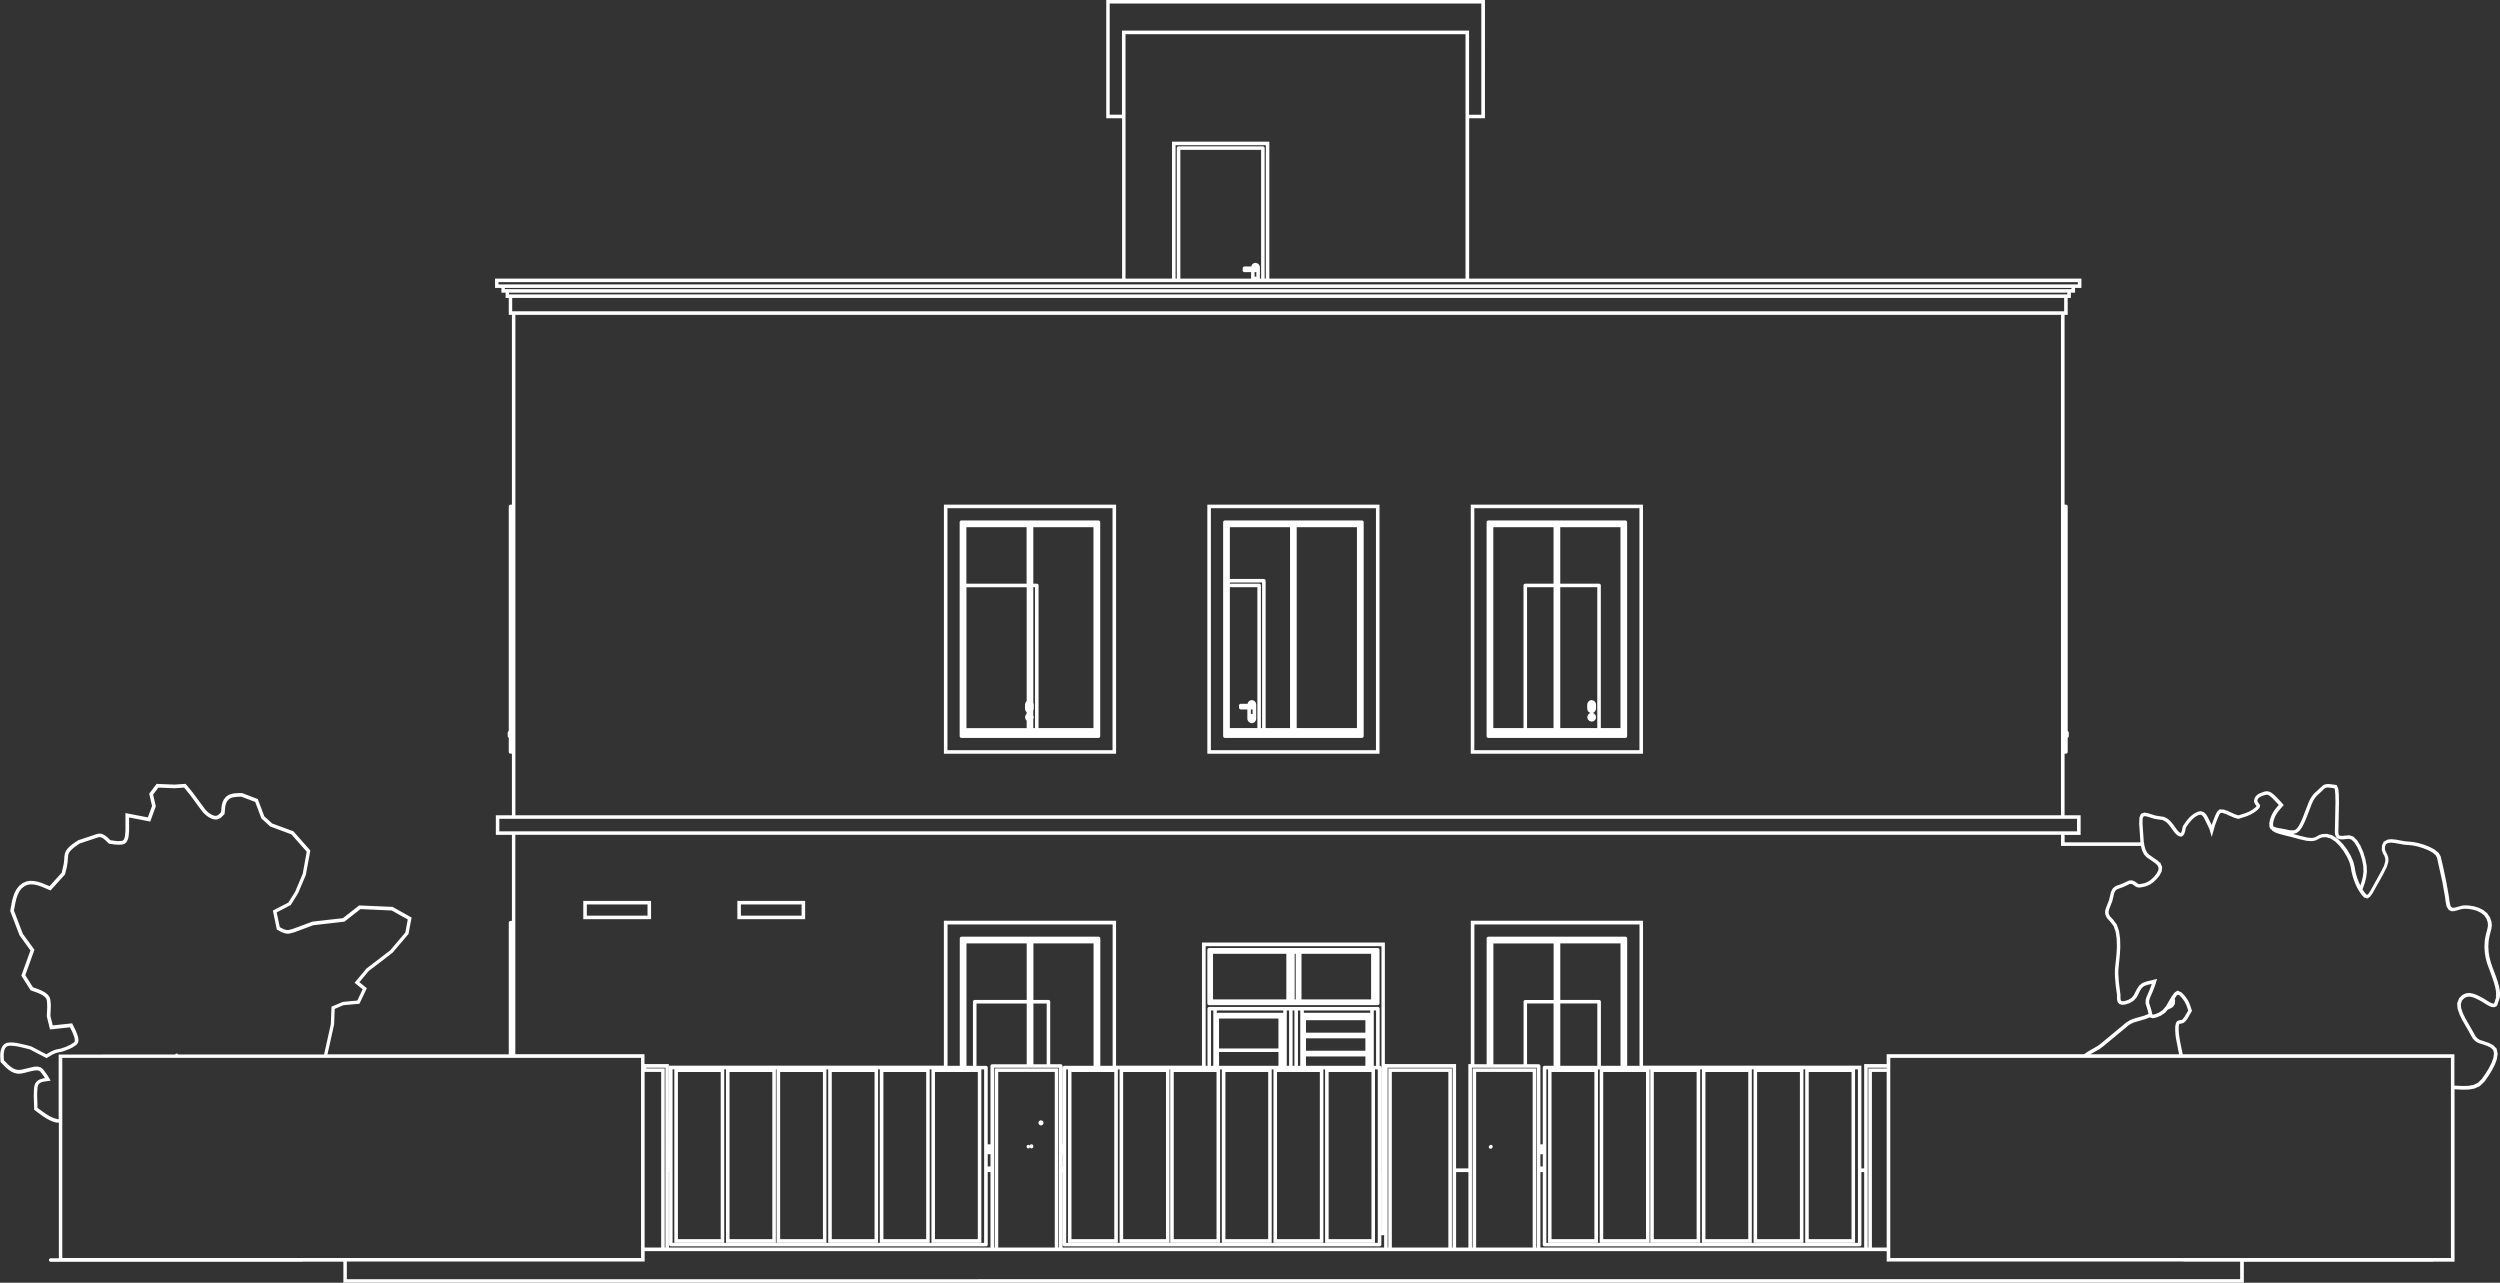
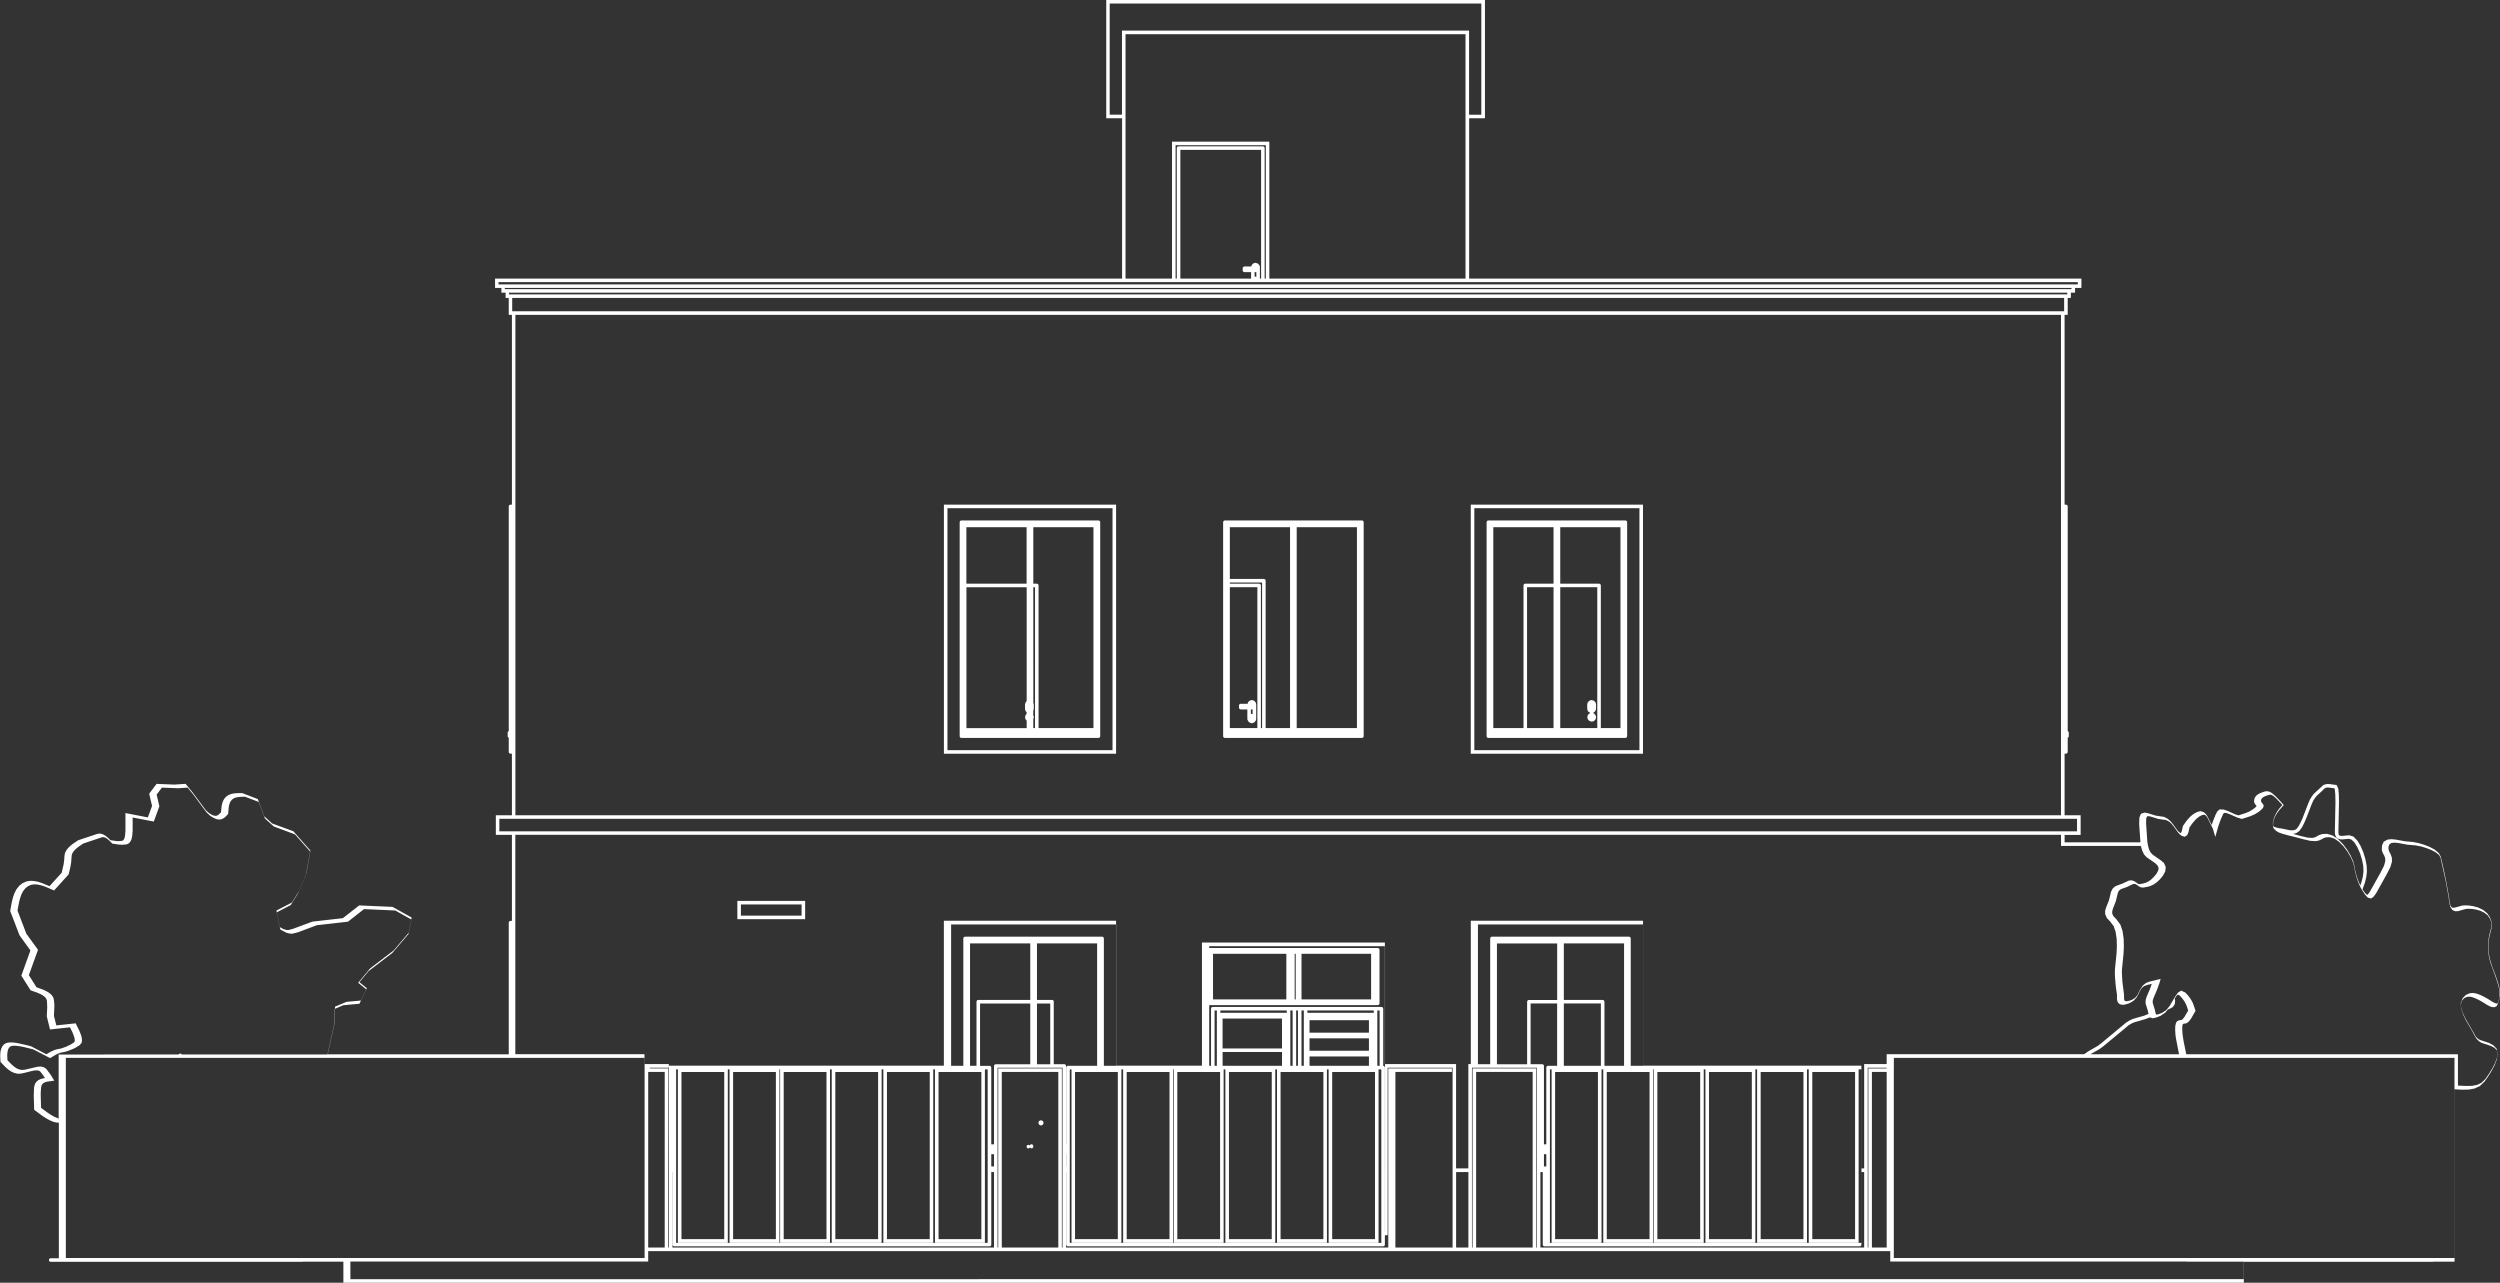
<svg xmlns="http://www.w3.org/2000/svg" id="Livello_2" data-name="Livello 2" viewBox="0 0 704.07 361.25">
  <rect x="0" y="0" width="704.07" height="361.25" fill="#333333" stroke="none" />
  <defs>
    <style>
      .cls-1 {
        fill: #fff;
      }
    </style>
  </defs>
  <g id="Livello_1-2" data-name="Livello 1">
    <g>
-       <path class="cls-1" d="m704.04,279.17l-.19-1.16-.4-1.47-.52-1.56-1.03-2.72-.43-1.29-.35-1.34-.24-1.45-.09-1.63.09-1.57.22-1.27.54-2.13.14-.98-.11-1.03-.42-1.22-.81-1.18-1.11-.9-1.33-.66-1.3-.37-1.25-.21-1.11-.06-.89.06-2.14.59-.53.03-.36-.15-.31-.44-.22-1.02-.23-1.69-.75-4.17-.88-4.16-.66-2.82-.56-.98-1.17-.97-1.37-.73-1.54-.61-1.6-.48-1.52-.3-2.35-.21-2.55-.47-1.23-.12-1.07.12-1.09.6-.48,1.06-.06,1.31.34.93.36.63.26.7.02.87-.36,1.29-1.04,2.03-2.9,5.2-.53.76-.24.17-.18-.05-.5-.52-.66-.94.67-1.89.38-1.55.19-1.54-.07-1.69-.36-1.89-.59-1.94-.79-1.81-.88-1.45-1.12-1.14-1.19-.37-1.75.17h-.59l-.33-.07-.17-.13-.13-.28-.06-.57.17-8.41-.05-2.25-.15-1.58-.46-1.02-1.81-.25-.68-.04-.58.06-.67.23-2.64,2.42-.55.7-.55.88-.5,1.1-1.54,4.02-.56,1.27-.54,1.06-.56.78-.48.37-.46.13-.52.03-.62-.05-2.2-.45-.74-.1-.86-.2-.73-.28-.08-.11-.05-.69.17-.85.27-.81.35-.73.42-.68.46-.63,1.35-1.54-.98-1.11-1.36-1.42-.66-.58-.57-.42-.63-.29-.71-.08-.58.13-1.23.44-.62.36-.44.38-.4.57-.2.83.12.6.37.59.22.23.03.06-.23.28-.76.61-1.04.63-1.09.46-1.97.63-.85-.25-2.29-1.02-1.01-.35-1.16-.06-.68.59-.51.99-.71,1.8-.36,1.02-1.21-2.45-.42-.62-.57-.53-.9-.3-.83.18-.93.46-.69.5-.63.56-.53.59-.5.63-.89,1.28-.3,1.34-.15.43-.13.19-.03.02-.49-.29-.49-.54-1.17-1.63-.71-.86-.77-.69-1.04-.55-2.4-.37-2.21-.69-.97-.16-.95.35-.43.99-.08,1.77.35,5.14.02.14h-21.36v-2.1h4.51v-5.53h-4.52v-17.34h.38c.28,0,.5-.22.5-.5v-3.98c.18-.08.3-.25.3-.46v-.98c0-.21-.12-.38-.3-.46v-63.26c0-.28-.22-.5-.5-.5h-.38v-53.45h.88v-4.76h.89v-1.48h1.18v-1.34h1.79v-2.63h-172.43v-45.15h4.45V0h-106.66v33.31h4.46v45.15h-176.59v2.63h1.79v1.34h1.18v1.48h.89v4.76h.89v53.45h-.39c-.28,0-.5.22-.5.5v63.26c-.18.08-.3.25-.3.46v.98c0,.21.12.38.3.46v3.98c0,.28.22.5.5.5h.39v17.34h-4.53v5.53h4.53v24.22h-.39c-.28,0-.5.22-.5.5v37.08h-51.05l1.86-8.37.18-4.43,2.41-1.03,4.55-.42,2.08-4.37-2.09-1.71,2.61-3.13,6.68-5.11,4.53-5.32.88-4.64-5.36-3-9.41-.41-4.59,3.59-8.57.97-1.31.49-4.14,1.53-1.29.35h-.37s-.51-.09-.51-.09l-.51-.17-1.07-.55-.86-4.16,3.95-2.06,2.08-3.35,2.18-5.14,1.26-6.88-4.79-5.42-5.96-2.19-2.22-2.02-1.82-4.85-4.37-1.67-.86-.03-1.38.09-.68.12-.66.21-.51.26-.55.42-.5.61-.31.6-.21.62-.15.65-.19,1.86-.81.76-.36.17-.34.05-.43-.05-.5-.18-.58-.32-.49-.34-.79-.73-3.72-5.01-1.95-2.38-3.16.21-5.02-.2-2.07,2.77.8,3.45-1.18,3.22-6.31-1.22v4.92s-.1,1.27-.1,1.27l-.09.54-.13.44-.19.37-.19.18-.3.11-.89.07h-.47s-1.85-.25-1.85-.25l-.85-.81-.53-.42-.55-.34-.48-.2-.69-.12-.66.12-5.35,1.78-1.64,1.12-.69.57-.63.64-.44.62-.34.74-.14.91-.03.72-.16,1.36-.56,2.46-3.43,3.79-1.99-.83-1.18-.39-1.17-.23-1.1-.06-1.08.18-1.09.49-.94.74-.79,1.02-.53,1.05-.41,1.15-.31,1.21-.49,2.66,2.63,6.85,3.07,4.26-2.56,7.1,2.6,4.12,2.03.73.81.37.69.39.55.44.34.43.16.5.06.6.05,1.28-.12,2.62.91,3.67,5.63-.6.71,1.47.33.83.23.7.08.62-.05.38-.18.25-.97.62-1.34.63-1.35.47-1.26.25-.59.18-1.08.49-1.19.7-4.3-2.24-1.43-.38-2.51-.55-1.15-.15h-1.03s-.77.12-.77.12l-.71.38-.5.59-.33.72-.17.66-.08.69-.02.72.08,1.61,1.53,1.57.76.64.82.54.78.35,1,.22,1.05-.06,2.84-.7.82-.16.74-.04.51.1.37.26.66.84.65.97-.65.12-.69.21-.52.26-.53.42-.42.62-.24.89-.06.8-.05,1.72.12,3.91,2.24,1.65,1.02.67,1.03.58,1.01.44.91.24.74.03v38.19h-2.29c-.28,0-.5.22-.5.5s.22.5.5.5h70.87c.07,0,.13-.01.19-.04h11.36v5.97h535.22v-5.93h53.18c.07,0,.13-.01.19-.04h5.97v-48.55l2.24.12,1.85-.05,1.57-.29,1.48-.69,1.32-1.27,1.03-1.48,1-1.6.85-1.65.57-1.54.24-1.59-.3-1.4-.93-.97-1.27-.67-2.51-.83-.58-.34-.54-.54-2.95-5.16-.72-1.49-.48-1.42-.09-1.18.33-.96.63-.67.68-.34.73-.09.77.13.92.33.97.47.98.54,1.45.91.71.36.57.2.75.05.62-.33.32-.67.53-1.75.09-.73-.04-.98ZM312.52,32.31V1h104.66v31.31h-3.45V8.62h-97.75v23.68h-3.46Zm4.46-22.68h95.75v68.84h-55.25v-38.58h-27.41v38.58h-13.09V9.62Zm37.84,68.84v-3.21s0-.02,0-.02c0,0,0-.02,0-.02l-.02-.2-.12-.33-.41-.46-.69-.22-.55.14-.47.42-.17.48s0,0,0,0h-1.92c-.28,0-.5.22-.5.5,0,0,0,.01,0,.02,0,0,0,.01,0,.02v.55c0,.28.22.5.5.5h1.87v1.82h-19.92v-36.25h22.74v36.25h-.34Zm-1.36-3.42h0s.11-.04.11-.04l.06.04h-.18Zm.36,1.59v1.34l-.22-.09h-.15s-.12.07-.12.07v-1.32h.49Zm2.34-34.92c0-.28-.22-.5-.5-.5h-23.74c-.28,0-.5.22-.5.5v36.75h-.34v-37.58h25.41v37.58h-.33v-36.75Zm-215.77,38.37v-.63h444.78v.63H140.39Zm1.79,1h441.21v.34H142.17v-.34Zm503.86,153.71l.72-.2.78-.56.74-1.01.6-1.15.58-1.32,1.55-4.02.45-1.01.49-.77.48-.61,1.53-1.4.41-.44.4-.34.4-.15.43-.05,1.81.23.13.27.14,1.46.05,2.2-.17,8.44.07.72.32.74.46.35.75.21h.74s1.61-.16,1.61-.16l.76.24.83.83.82,1.33.74,1.69.56,1.83.34,1.76.06,1.54-.17,1.41-.36,1.46-.35,1.04-.44-.93-.41-1.08-.34-1.1-.26-1.1-.18-1.1s0-.01,0-.02c0,0,0-.02,0-.03l-.34-1.29s-.01-.02-.02-.04c0-.01,0-.03,0-.04l-.68-1.55s-.01-.02-.02-.03c0,0,0-.02,0-.03l-.97-1.64s-.01-.01-.02-.02c0,0,0-.02-.01-.03l-1.18-1.58s-.02-.01-.03-.02c0,0-.01-.02-.02-.03l-1.33-1.35s-.03-.02-.04-.03c-.01-.01-.02-.03-.03-.03l-1.43-.96s-.04-.02-.07-.03c-.02-.01-.05-.03-.07-.04l-1.36-.39c-.07-.03-.15-.06-.25-.04h-.03s0,0,0,0l-1.14.06s-.04.01-.06.02c-.02,0-.04,0-.07,0l-.79.25s-.03.02-.05.03c-.02,0-.03,0-.05.02l-.58.34-.57.28-.74.15-1.21-.08-1.93-.44-2.2-.6s0,0,0,0c0,0,0,0,0,0h-.06s.34-.03.34-.03Zm-63.83-151.89H143.36v-.48h438.84v.48Zm-.89,1v3.76H144.25v-3.76h437.05Zm-436.16,4.76h435.27v140.94H145.15V88.66Zm-4.53,145.46v-3.53h444.32v3.53h-3.51s-437.28,0-437.28,0h0s-3.53,0-3.53,0Zm439.81,1v3.1h22.52l.04.26.28,1.01.54,1.13.74.81h0s0,0,0,0h0s1.71,1.17,1.71,1.17l.82.59.56.6.26.58-.05.69-.5.96-.78.95-.77.73-.71.51-.7.34-.64.21-1.18.22-.36-.04-1.12-.77-.75-.26h0s0,0,0,0l-.78.07-1.94.9-1.53.55-.55.28-.57.54-.45.87-.59,2.42-.81,2.05-.27.93.02.92.46,1.07.98,1.06.95,1.25.55,1.61.29,2,.06,2.11-.1,2.05-.45,4.38-.02,1.19.05,1.21.11,1.18v.04s0,.04,0,.04l.11,1.2.34,2.4-.02.67.02.58.18.72.47.54.75.24h.01s0,0,0,0l.88-.08,1.22-.38,1.16-.69.83-.91.56-1.02.41-.87.49-.77.66-.56.43-.15.6-.21,1.14-.25-.48,1.33-1,2.36-.24.81-.03,1.01.6,1.91.23,1.03-1.29.52-.07.02-2.07.58-.87.27-.08.02-.95.42h0s0,0,0,0l-.99.62-7.02,5.84-1.01.75-2.57,1.47-1.21.83h-55.6s-.01,0-.01,0v2.78h-6.34v29.38h-.78v-28.93h-61.5v-40.81h-48.5v40.36h-.69v29.38h-3.46v-29.38h-20.05v-34.22h-51.51v34.67h-24.2v-40.81h-48.49v40.81h-77.42v28.93l-.04-29.38h-6.85v-2.78h-36.38v-61.79h435.28Zm27.95,51.01l1.36-.91.79-.93.51-.19.89-.5.54-.81.1-.95-.12-.64.56-.85.36-.23.4.17.61.64.53.68.42.65.32.63.25.63.34,1.08-1.07,1.82-.49.62-.22.17-.78.13-.56.25-.31.47-.21.94-.02,1.08h0s.07,1.22.07,1.22l.13,1.04.89,4.57h-24.98l2.58-1.47,1.08-.8,6.03-5,.96-.82.87-.54.83-.37,3.07-.89h0s0,0,0,0l.4-.15.94-.35.06-.03.05.07.72.2.94-.2,1.14-.45Zm-77.05,65.21h-4.16v-49.46h4.16v49.46Zm-5.16-50.46v50.46h-.18v-21.26h0v-29.38h5.34v.19h-5.16Zm-92.36,50.46v-21.26h.66v20.42c0,.28.22.5.5.5h88.74c.28,0,.5-.22.5-.5v-20.42h.78v21.26h-91.17Zm-1.18,0v-50.46h-17.92v50.46h-.18v-21.26h0v-29.38h.16s.02,0,.02,0h18.1v50.64h-.18Zm-1,0h-15.92v-49.46h15.92v49.46Zm-21.56,0v-21.26h3.46v21.26h-3.46Zm-1.18,0v-50.46h-17.92v50.46h-.18v-21.26h0v-29.38h18.29v28.86s0,.02,0,.02v21.76h-.18Zm-1,0h-15.92v-49.46h15.92v49.46Zm-108.66,0v-21.26h.04v20.42c0,.28.22.5.5.5h88.74c.28,0,.5-.22.5-.5v-2.62h.52c.1,0,.19-.04.27-.09v3.55h-90.56Zm-1.19,0v-50.46h-17.92v50.46h-.19v-50.64h18.3v50.64h-.19Zm-1,0h-15.92v-49.46h15.92v49.46Zm-108.66,0v-21.26h.04v20.42c0,.28.22.5.5.5h88.74c.28,0,.5-.22.5-.5v-20.42h.77v21.26h-90.55Zm-1.19,0v-50.46h-5.19v-.18h5.39v28.86s0,.02,0,.02v21.76h-.19Zm-1,0h-4.65v-49.46h4.65v49.46Zm16.77-49.45v47.08h-12.05v-47.08h12.05Zm1,48.08v-48.82h.49v48.82h14.05v-48.82h.19v48.82h14.05v-48.82h.49v48.82h14.05v-48.82h.49v48.82h14.05v-48.82h.49v48.82h14.06v-48.81h.78v48.85h-87.74v-48.86h.49v48.82h14.05Zm13.54-48.08v47.08h-12.05v-47.08h12.05Zm14.25,0v47.08h-12.05v-47.08h12.05Zm14.54,0v47.08h-12.05v-47.08h12.05Zm14.54,0v47.08h-12.05v-47.08h12.05Zm67.53,0v47.08h-12.06v-47.08h12.06Zm1,48.08v-48.82h.19v48.82h14.05v-48.81h.49v48.81h14.05v-48.81h.49v48.81h14.06v-48.81h.48v48.81h14.06v-48.81h.7s.05.02.08.02v48.84h-87.74v-48.85h.49v48.81h14.05v-48.82h.49v48.82h14.06Zm59.68-20.43s0,.03,0,.05v17.3h-.02v-46.24c0-.27-.22-.49-.48-.5v-16.08c0-.28-.22-.5-.5-.5h-47.49c-.28,0-.5.22-.5.5v16.08h-.51v-33.68h49.51v63.06Zm-2.16-29.39v-15.58h.65v15.58h-.65Zm-29.73,1.74v47.08h-12.05v-47.08h12.05Zm-13.84-1.74v-3.88h16.73v3.88h-16.73Zm-2.26-15.58h.64v15.58h-.64v-15.58Zm20.33,0v.65h-18.7v-.65h18.7Zm1.65,0v15.58h-.65v-15.58h.65Zm22.85,0v.65h-18.69v-.65h18.69Zm-1.36,6.25h-16.73v-3.51h16.73v3.51Zm-16.73,1.59h16.73v3.5h-16.73v-3.5Zm-24.49-5.58h16.73v8.44h-16.73v-8.44Zm22.88,13.32h-.65v-15.58h.65v15.58Zm-1.65,0h-.51v-15.58h.51v15.58Zm-33.98,1.74h12.05v47.08h-12.05v-47.08Zm29.08,0h12.06v47.08h-12.06v-47.08Zm8.16-1.74v-2.63h16.73v2.63h-16.73Zm6.38,1.74h12.06v47.08h-12.06v-47.08Zm-83.14-2.18v-17.1h3.74v17.1h-3.74Zm-11.6,0c-.28,0-.5.22-.5.5v22.06h-.77v-21.61c0-.28-.22-.5-.5-.5h-2.66v-17.55h14.14v17.1h-9.71Zm-.5,25.33v3.46h-.77v-3.46h.77Zm-4.43-43.44c-.28,0-.5.22-.5.5v18.05h-1.82v-34.47h16.96v15.92h-14.64Zm27.25,20.29h12.05v47.08h-12.05v-47.08Zm-38.44,0h12.06v47.08h-12.06v-47.08Zm32.46-19.79c0-.28-.22-.5-.5-.5h-4.24v-15.92h16.94v34.47h-8.21c-.28,0-.5.22-.5.5v21.61h-.04v-22.06c0-.28-.22-.5-.5-.5h-2.96v-17.6Zm3.5,42.94v3.46h-.04v-3.46h.04Zm14.06-24.89h-3.46v-35.86c0-.28-.22-.5-.5-.5h-38.58c-.28,0-.5.22-.5.5v35.86h-3.44v-39.81h46.49v39.81Zm164.48,1.74v47.08h-12.06v-47.08h12.06Zm1,48.08v-48.82h.48v48.82h14.06v-48.82h.49v48.82h14.05v-48.82h.49v48.82h14.05v-48.82h.8v28.39s0,.03,0,.05v20.42h-87.74v-48.85h.48v48.81h14.06v-48.81h.49v48.81h14.05v-48.82h.18v48.82h14.06Zm13.54-48.08v47.08h-12.06v-47.08h12.06Zm14.54,0v47.08h-12.05v-47.08h12.05Zm14.54,0v47.08h-12.05v-47.08h12.05Zm-100.86-2.18v-34.02h16.96v15.92h-7.96c-.28,0-.5.22-.5.5v17.6h-8.5Zm16.38,2.18h12.06v47.08h-12.06v-47.08Zm2.46-1.74v-17.55h10.43v17.55h-10.43Zm11.43-18.05c0-.28-.22-.5-.5-.5h-10.93v-15.92h16.96v34.47h-5.52v-18.05Zm.66,19.79h12.05v47.08h-12.05v-47.08Zm-21.44-19.29h7.46v17.55h-2.55c-.28,0-.5.22-.5.5v21.61h-.66v-22.06c0-.28-.22-.5-.5-.5h-3.26v-17.1Zm4.41,42.44v3.46h-.66v-3.46h.66Zm27.25-24.89h-3.47v-35.86c0-.28-.22-.5-.5-.5h-38.58c-.28,0-.5.22-.5.5v35.41h-3.45v-39.36h46.5v39.81Zm-445.73,14.96l-.78-.2-.9-.39-.95-.54-.97-.64-1.83-1.34-.1-3.39v-.84s.1-1.53.1-1.53l.15-.6.23-.37.33-.28.38-.2.55-.16,2.06-.29-.96-1.61-1.25-1.68-.61-.46-.92-.23-.93.05-3.68.86-.84.04-.72-.15-.65-.28-.7-.46-.68-.58-1.23-1.25-.06-1.2.02-.64.07-.58.12-.51.22-.48.27-.34.39-.23.58-.11.88.02,1.07.14,1.18.24,2.52.62,4.75,2.47,1.61-.97.95-.43.5-.15,1.26-.25.73-.23,1.5-.6.71-.36,1.13-.72.5-.65.1-.76-.12-.84-.26-.81-.36-.89-1.05-2.14-5.45.58-.67-2.67.11-2.52v-.68s-.12-1.35-.12-1.35l-.22-.73-.51-.71-.75-.6-.79-.45-.89-.4-1.75-.63-2.15-3.41,2.58-7.14-3.28-4.52-2.5-6.54.44-2.33.29-1.14.37-1.04.46-.91.62-.81.75-.6.84-.39.9-.15.92.05,1.04.21,1.09.36,2.59,1.1,4.08-4.51.51-2.08.23-1.41.09-1.44.09-.66.24-.55.36-.51.54-.54.63-.52,1.42-.99,5.21-1.74.42-.07.35.06.35.14.43.27.45.37,1.03,1,1.72.25,1.08.06,1.06-.08.56-.19.5-.42.37-.65.18-.58.11-.65.11-1.37v-3.74l5.96,1.15,1.57-4.3-.77-3.29,1.48-1.97,4.54.18,2.71-.18,1.61,1.96,2.76,3.75,1.01,1.32.91.85.58.4.7.38.63.24.74.1.55-.08.65-.3.42-.32.84-.87.19-2.09.13-.56.17-.5.23-.45.34-.41.39-.31.38-.2.51-.16,1.19-.16,1.23-.02,3.86,1.47,1.75,4.65,2.47,2.25,5.98,2.23,4.31,4.87-1.13,6.24-2.12,5.02-1.9,3.05-4.38,2.28,1.11,5.35,1.58.83.63.21.67.12h.53l1.53-.39,5.32-1.99,8.78-1,4.52-3.54,8.8.39,4.52,2.53-.69,3.67-4.24,5.01-6.68,5.11-3.37,4.03,2.27,1.86-1.5,3.15-4.06.37-3.21,1.35-.2,4.97-1.89,8.5h-41.07c-.08-.16-.25-.27-.44-.27s-.35.11-.44.27H16.52v18.21l-.54-.02Zm1.54,39.16v-56.36h163v56.36H17.52Zm80.14,5.97v-4.97h83.87v-2.93h349.8v2.93h83.45c.06.03.12.04.19.04h15.9v4.93H97.66Zm592.57-5.97h-157.9v-53.58h.01v-2.78h157.89v56.36Zm12.77-73.6l-.48,1.58-.15.31-.1.05h-.27s-.44-.16-.44-.16l-.61-.31-1.43-.9-1.03-.57-1.04-.5-1.05-.37-1.01-.18-.96.12-1,.46-.9.92-.55,1.43.11,1.46.55,1.65.76,1.58,1.71,2.95.71,1.32.58.98.71.73.77.48,1.69.54.9.32,1,.5.68.7.2.95-.18,1.26-.53,1.43-.8,1.56-.97,1.54-.96,1.38-1.07,1.05-1.22.59-1.43.27-1.74.04-2.24-.11v-8.82h-76.52l-.77-3.8-.28-1.91-.07-1.15v-.96s.12-.57.12-.57l.11-.17.63-.1.44-.14.48-.36.63-.77,1.32-2.28-.26-.85-.5-1.38-.36-.71-.47-.74-.59-.75-.71-.75-1.15-.54-.9.58-.82,1.14-1.5,2.58-.07.09h0l-.88,1.07-1.16.78-1.01.4-.62.13-.09-.03-.09-.14-.31-1.32-.56-1.79v-.65l.2-.69.99-2.33.65-1.8.39-1.32-2.91.71h-.01s0,0,0,0l-1.18.42-.94.76-.66,1-.89,1.75-.62.72-.94.57-1.01.32-.62.05-.28-.09-.14-.16-.09-.33-.02-.49v-.73s-.46-3.67-.46-3.67l-.15-2.35.02-1.13.44-4.36.1-2.11-.06-2.21-.31-2.15-.6-1.78-1.11-1.5-.87-.91-.33-.7v-.66s.19-.72.19-.72l.82-2.08.56-2.34.29-.61.33-.33.42-.22,1.54-.55,1.72-.83.49-.04.35.11.83.61.43.22.76.11,1.4-.27h.01s0,0,0,0l.77-.26.83-.4.84-.6.87-.82.86-1.05.63-1.18.13-1.23-.57-1.3-.15.05-.47-.49-2.5-1.74-.52-.55-.33-.59-.15-.29-.29-1.03-.17-1.03h0l-.04-.25-.34-5.05.04-1.44.22-.51.3-.11.64.1,2.24.69,2.21.32.81.42.67.59.64.78,1.19,1.65.56.62.58.43.77.2.57-.32.3-.45.24-.67.23-1.14.79-1.14.94-1.11.55-.49.58-.42.69-.35.52-.11.35.1.35.31.35.52,1.48,3.02.68,2.32.88-3.13.67-1.83.68-1.55.31-.27.55.02.89.31,2.31,1.02,1.2.35,2.32-.74,1.19-.51,1.16-.7.88-.72.47-.55.12-.64-.71-.99-.06-.3.07-.35.22-.33.31-.27.48-.27.54-.21.92-.25.3.02.41.18.49.36.59.53,1.69,1.8-.79.93-.51.69-.46.76-.4.83-.31.92-.21,1.04.07,1.1.22.32v.2l.37.14c.02.14.1.27.23.35l.7.43s.02,0,.03,0c.02.01.04.03.06.04l1.2.43s.02,0,.02,0c0,0,0,0,.02,0l1.55.42s0,0,0,0c0,0,0,0,0,0l1.89.46,2.21.6s0,0,.01,0c0,0,0,0,0,0l1.97.45s.04,0,.06,0c0,0,.01,0,.02,0l1.32.09s.02,0,.03,0c0,0,0,0,0,0s0,0,0,0c0,0,0,0,0,0,0,0,0,0,0,0,.03,0,.06,0,.09,0l.87-.17s.04-.02.07-.03c.02,0,.04,0,.06-.01l.64-.31s.01-.01.02-.01c0,0,.01,0,.02,0l.55-.32.68-.22,1.02-.05,1.29.38,1.32.88,1.27,1.29,1.15,1.53.94,1.59.65,1.49.33,1.23.18,1.1s0,.01,0,.02c0,0,0,.01,0,.02l.27,1.13s0,.01,0,.02c0,0,0,.01,0,.02l.35,1.12s0,0,0,.01c0,0,0,.01,0,.02l.43,1.12s0,0,0,.01c0,0,0,.02,0,.03l.51,1.08s0,0,0,.01c0,0,0,.01,0,.02l.34.61h0s.05.09.05.09l.07.13s.03.03.04.05l.83,1.24.73.78.9.26.71-.48.74-1.01,2.93-5.25,1.09-2.14.44-1.53-.03-1.1-.36-1.01-.35-.62-.24-.69v-.82s.32-.68.32-.68l.53-.32.86-.09,1.08.11,2.56.47,2.35.2,1.42.28,1.52.46,1.45.57,1.23.65.9.73.42.71,1.52,6.86.74,4.13.23,1.71.25,1.16.62.95.84.34.81-.05,1.57-.46.61-.15.75-.05,1,.05,1.14.19,1.16.33,1.12.55.91.71.66.94.35.98.09.85-.11.81-.54,2.1-.24,1.37-.1,1.68.09,1.74.25,1.55.37,1.42,1.48,4.06.5,1.52.38,1.4.18,1.05.03.83-.07.58Z" />
-       <path class="cls-1" d="m419.79,323.51c.12,0,.25-.04.34-.11l.1-.1c.11-.09.17-.23.17-.38,0-.28-.23-.5-.5-.5l-.25.04-.23.23c-.2.18-.19.45-.02.66.09.11.23.17.38.17Z" />
+       <path class="cls-1" d="m704.04,279.17l-.19-1.16-.4-1.47-.52-1.56-1.03-2.72-.43-1.29-.35-1.34-.24-1.45-.09-1.63.09-1.57.22-1.27.54-2.13.14-.98-.11-1.03-.42-1.22-.81-1.18-1.11-.9-1.33-.66-1.3-.37-1.25-.21-1.11-.06-.89.06-2.14.59-.53.03-.36-.15-.31-.44-.22-1.02-.23-1.69-.75-4.17-.88-4.16-.66-2.82-.56-.98-1.17-.97-1.37-.73-1.54-.61-1.6-.48-1.52-.3-2.35-.21-2.55-.47-1.23-.12-1.07.12-1.09.6-.48,1.06-.06,1.31.34.93.36.63.26.7.02.87-.36,1.29-1.04,2.03-2.9,5.2-.53.76-.24.17-.18-.05-.5-.52-.66-.94.67-1.89.38-1.55.19-1.54-.07-1.69-.36-1.89-.59-1.94-.79-1.81-.88-1.45-1.12-1.14-1.19-.37-1.75.17h-.59l-.33-.07-.17-.13-.13-.28-.06-.57.17-8.41-.05-2.25-.15-1.58-.46-1.02-1.81-.25-.68-.04-.58.06-.67.23-2.64,2.42-.55.7-.55.88-.5,1.1-1.54,4.02-.56,1.27-.54,1.06-.56.78-.48.37-.46.13-.52.03-.62-.05-2.2-.45-.74-.1-.86-.2-.73-.28-.08-.11-.05-.69.17-.85.27-.81.35-.73.42-.68.46-.63,1.35-1.54-.98-1.11-1.36-1.42-.66-.58-.57-.42-.63-.29-.71-.08-.58.13-1.23.44-.62.36-.44.38-.4.57-.2.83.12.6.37.59.22.23.03.06-.23.28-.76.61-1.04.63-1.09.46-1.97.63-.85-.25-2.29-1.02-1.01-.35-1.16-.06-.68.59-.51.99-.71,1.8-.36,1.02-1.21-2.45-.42-.62-.57-.53-.9-.3-.83.18-.93.46-.69.5-.63.56-.53.59-.5.63-.89,1.28-.3,1.34-.15.43-.13.19-.03.02-.49-.29-.49-.54-1.17-1.63-.71-.86-.77-.69-1.04-.55-2.4-.37-2.21-.69-.97-.16-.95.35-.43.99-.08,1.77.35,5.14.02.14h-21.36v-2.1h4.51v-5.53h-4.52v-17.34h.38c.28,0,.5-.22.5-.5v-3.98c.18-.08.3-.25.3-.46v-.98c0-.21-.12-.38-.3-.46v-63.26c0-.28-.22-.5-.5-.5h-.38v-53.45h.88v-4.76h.89v-1.48h1.18v-1.34h1.79v-2.63h-172.43v-45.15h4.45V0h-106.66v33.31h4.46v45.15h-176.59v2.63h1.79v1.34h1.18v1.48h.89v4.76h.89v53.45h-.39c-.28,0-.5.22-.5.5v63.26c-.18.08-.3.25-.3.46v.98c0,.21.12.38.3.46v3.98c0,.28.22.5.5.5h.39v17.34h-4.53v5.53h4.53v24.22h-.39c-.28,0-.5.22-.5.5v37.08h-51.05l1.86-8.37.18-4.43,2.41-1.03,4.55-.42,2.08-4.37-2.09-1.71,2.61-3.13,6.68-5.11,4.53-5.32.88-4.64-5.36-3-9.41-.41-4.59,3.59-8.57.97-1.31.49-4.14,1.53-1.29.35h-.37s-.51-.09-.51-.09l-.51-.17-1.07-.55-.86-4.16,3.95-2.06,2.08-3.35,2.18-5.14,1.26-6.88-4.79-5.42-5.96-2.19-2.22-2.02-1.82-4.85-4.37-1.67-.86-.03-1.38.09-.68.12-.66.21-.51.26-.55.42-.5.61-.31.6-.21.62-.15.65-.19,1.86-.81.76-.36.17-.34.05-.43-.05-.5-.18-.58-.32-.49-.34-.79-.73-3.72-5.01-1.95-2.38-3.16.21-5.02-.2-2.07,2.77.8,3.45-1.18,3.22-6.31-1.22v4.92s-.1,1.27-.1,1.27l-.09.54-.13.44-.19.37-.19.18-.3.11-.89.07h-.47s-1.85-.25-1.85-.25l-.85-.81-.53-.42-.55-.34-.48-.2-.69-.12-.66.12-5.35,1.78-1.64,1.12-.69.57-.63.64-.44.62-.34.74-.14.91-.03.72-.16,1.36-.56,2.46-3.43,3.79-1.99-.83-1.18-.39-1.17-.23-1.1-.06-1.08.18-1.09.49-.94.74-.79,1.02-.53,1.05-.41,1.15-.31,1.21-.49,2.66,2.63,6.85,3.07,4.26-2.56,7.1,2.6,4.12,2.03.73.81.37.69.39.55.44.34.43.16.5.06.6.05,1.28-.12,2.62.91,3.67,5.63-.6.71,1.47.33.83.23.7.08.62-.05.38-.18.25-.97.62-1.34.63-1.35.47-1.26.25-.59.18-1.08.49-1.19.7-4.3-2.24-1.43-.38-2.51-.55-1.15-.15h-1.03s-.77.12-.77.12l-.71.38-.5.59-.33.72-.17.66-.08.69-.02.72.08,1.61,1.53,1.57.76.64.82.54.78.35,1,.22,1.05-.06,2.84-.7.82-.16.74-.04.51.1.37.26.66.84.65.97-.65.12-.69.21-.52.26-.53.42-.42.62-.24.89-.06.8-.05,1.72.12,3.91,2.24,1.65,1.02.67,1.03.58,1.01.44.91.24.74.03v38.19h-2.29c-.28,0-.5.22-.5.5s.22.5.5.5h70.87c.07,0,.13-.01.19-.04h11.36v5.97h535.22v-5.93h53.18c.07,0,.13-.01.19-.04h5.97v-48.55l2.24.12,1.85-.05,1.57-.29,1.48-.69,1.32-1.27,1.03-1.48,1-1.6.85-1.65.57-1.54.24-1.59-.3-1.4-.93-.97-1.27-.67-2.51-.83-.58-.34-.54-.54-2.95-5.16-.72-1.49-.48-1.42-.09-1.18.33-.96.63-.67.68-.34.73-.09.77.13.92.33.97.47.98.54,1.45.91.71.36.57.2.75.05.62-.33.32-.67.53-1.75.09-.73-.04-.98ZM312.52,32.31V1h104.66v31.31h-3.45V8.62h-97.75v23.68h-3.46Zm4.46-22.68h95.75v68.84h-55.25v-38.58h-27.41v38.58h-13.09V9.62Zm37.84,68.84v-3.21s0-.02,0-.02c0,0,0-.02,0-.02l-.02-.2-.12-.33-.41-.46-.69-.22-.55.14-.47.42-.17.48s0,0,0,0h-1.92c-.28,0-.5.22-.5.5,0,0,0,.01,0,.02,0,0,0,.01,0,.02v.55c0,.28.22.5.5.5h1.87v1.82h-19.92v-36.25h22.74v36.25h-.34Zm-1.36-3.42h0s.11-.04.11-.04l.06.04h-.18Zm.36,1.59v1.34l-.22-.09h-.15s-.12.07-.12.07v-1.32h.49Zm2.34-34.92c0-.28-.22-.5-.5-.5h-23.74c-.28,0-.5.22-.5.5v36.75h-.34v-37.58h25.41v37.58h-.33v-36.75Zm-215.77,38.37v-.63h444.78v.63H140.39Zm1.79,1h441.21v.34H142.17v-.34Zm503.86,153.71l.72-.2.78-.56.74-1.01.6-1.15.58-1.32,1.55-4.02.45-1.01.49-.77.48-.61,1.53-1.4.41-.44.4-.34.4-.15.43-.05,1.81.23.13.27.14,1.46.05,2.2-.17,8.44.07.72.32.74.46.35.75.21h.74s1.61-.16,1.61-.16l.76.24.83.83.82,1.33.74,1.69.56,1.83.34,1.76.06,1.54-.17,1.41-.36,1.46-.35,1.04-.44-.93-.41-1.08-.34-1.1-.26-1.1-.18-1.1s0-.01,0-.02c0,0,0-.02,0-.03l-.34-1.29s-.01-.02-.02-.04c0-.01,0-.03,0-.04l-.68-1.55s-.01-.02-.02-.03c0,0,0-.02,0-.03l-.97-1.64s-.01-.01-.02-.02c0,0,0-.02-.01-.03l-1.18-1.58s-.02-.01-.03-.02c0,0-.01-.02-.02-.03l-1.33-1.35s-.03-.02-.04-.03c-.01-.01-.02-.03-.03-.03l-1.43-.96s-.04-.02-.07-.03c-.02-.01-.05-.03-.07-.04l-1.36-.39c-.07-.03-.15-.06-.25-.04h-.03s0,0,0,0l-1.14.06s-.04.01-.06.02c-.02,0-.04,0-.07,0l-.79.25s-.03.02-.05.03c-.02,0-.03,0-.05.02l-.58.34-.57.28-.74.15-1.21-.08-1.93-.44-2.2-.6s0,0,0,0c0,0,0,0,0,0h-.06s.34-.03.34-.03Zm-63.83-151.89H143.36v-.48h438.84v.48Zm-.89,1v3.76H144.25v-3.76h437.05Zm-436.16,4.76h435.27v140.94H145.15V88.66Zm-4.53,145.46v-3.53h444.32v3.53h-3.51s-437.28,0-437.28,0h0s-3.53,0-3.53,0Zm439.81,1v3.1h22.52l.04.26.28,1.01.54,1.13.74.81h0s0,0,0,0h0s1.71,1.17,1.71,1.17l.82.59.56.6.26.58-.05.69-.5.96-.78.95-.77.73-.71.51-.7.34-.64.21-1.18.22-.36-.04-1.12-.77-.75-.26h0s0,0,0,0l-.78.07-1.94.9-1.53.55-.55.28-.57.54-.45.87-.59,2.42-.81,2.05-.27.93.02.92.46,1.07.98,1.06.95,1.25.55,1.61.29,2,.06,2.11-.1,2.05-.45,4.38-.02,1.19.05,1.21.11,1.18v.04s0,.04,0,.04l.11,1.2.34,2.4-.02.67.02.58.18.72.47.54.75.24h.01s0,0,0,0l.88-.08,1.22-.38,1.16-.69.83-.91.56-1.02.41-.87.49-.77.66-.56.43-.15.6-.21,1.14-.25-.48,1.33-1,2.36-.24.81-.03,1.01.6,1.91.23,1.03-1.29.52-.07.02-2.07.58-.87.27-.08.02-.95.42h0s0,0,0,0l-.99.62-7.02,5.84-1.01.75-2.57,1.47-1.21.83h-55.6s-.01,0-.01,0v2.78h-6.34v29.38h-.78v-28.93h-61.5v-40.81h-48.5v40.36h-.69v29.38h-3.46v-29.38h-20.05v-34.22h-51.51v34.67h-24.2v-40.81h-48.49v40.81h-77.42v28.93l-.04-29.38h-6.85v-2.78h-36.38v-61.79h435.28Zm27.95,51.01l1.36-.91.79-.93.51-.19.89-.5.54-.81.1-.95-.12-.64.56-.85.36-.23.4.17.61.64.53.68.42.65.32.63.25.63.34,1.08-1.07,1.82-.49.62-.22.17-.78.13-.56.25-.31.47-.21.94-.02,1.08h0s.07,1.22.07,1.22l.13,1.04.89,4.57h-24.98l2.58-1.47,1.08-.8,6.03-5,.96-.82.87-.54.83-.37,3.07-.89h0s0,0,0,0l.4-.15.94-.35.06-.03.05.07.72.2.94-.2,1.14-.45Zm-77.05,65.21h-4.16v-49.46h4.16v49.46Zm-5.16-50.46v50.46h-.18v-21.26h0v-29.38h5.34v.19h-5.16Zm-92.36,50.46v-21.26h.66v20.42c0,.28.22.5.5.5h88.74c.28,0,.5-.22.5-.5v-20.42h.78v21.26h-91.17Zm-1.18,0v-50.46h-17.92v50.46h-.18v-21.26h0v-29.38h.16s.02,0,.02,0h18.1v50.64h-.18Zm-1,0h-15.92v-49.46h15.92v49.46Zm-21.56,0v-21.26h3.46v21.26h-3.46Zm-1.18,0v-50.46h-17.92v50.46h-.18v-21.26h0v-29.38h18.29v28.86s0,.02,0,.02v21.76h-.18Zh-15.92v-49.46h15.92v49.46Zm-108.66,0v-21.26h.04v20.42c0,.28.22.5.5.5h88.74c.28,0,.5-.22.5-.5v-2.62h.52c.1,0,.19-.04.27-.09v3.55h-90.56Zm-1.19,0v-50.46h-17.92v50.46h-.19v-50.64h18.3v50.64h-.19Zm-1,0h-15.92v-49.46h15.92v49.46Zm-108.66,0v-21.26h.04v20.42c0,.28.22.5.5.5h88.74c.28,0,.5-.22.5-.5v-20.42h.77v21.26h-90.55Zm-1.19,0v-50.46h-5.19v-.18h5.39v28.86s0,.02,0,.02v21.76h-.19Zm-1,0h-4.65v-49.46h4.65v49.46Zm16.77-49.45v47.08h-12.05v-47.08h12.05Zm1,48.08v-48.82h.49v48.82h14.05v-48.82h.19v48.82h14.05v-48.82h.49v48.82h14.05v-48.82h.49v48.82h14.05v-48.82h.49v48.82h14.06v-48.81h.78v48.85h-87.74v-48.86h.49v48.82h14.05Zm13.54-48.08v47.08h-12.05v-47.08h12.05Zm14.25,0v47.08h-12.05v-47.08h12.05Zm14.54,0v47.08h-12.05v-47.08h12.05Zm14.54,0v47.08h-12.05v-47.08h12.05Zm67.53,0v47.08h-12.06v-47.08h12.06Zm1,48.08v-48.82h.19v48.82h14.05v-48.81h.49v48.81h14.05v-48.81h.49v48.81h14.06v-48.81h.48v48.81h14.06v-48.81h.7s.05.02.08.02v48.84h-87.74v-48.85h.49v48.81h14.05v-48.82h.49v48.82h14.06Zm59.68-20.43s0,.03,0,.05v17.3h-.02v-46.24c0-.27-.22-.49-.48-.5v-16.08c0-.28-.22-.5-.5-.5h-47.49c-.28,0-.5.22-.5.5v16.08h-.51v-33.68h49.51v63.06Zm-2.16-29.39v-15.58h.65v15.58h-.65Zm-29.73,1.74v47.08h-12.05v-47.08h12.05Zm-13.84-1.74v-3.88h16.73v3.88h-16.73Zm-2.26-15.58h.64v15.58h-.64v-15.58Zm20.33,0v.65h-18.7v-.65h18.7Zm1.65,0v15.58h-.65v-15.58h.65Zm22.85,0v.65h-18.69v-.65h18.69Zm-1.36,6.25h-16.73v-3.51h16.73v3.51Zm-16.73,1.59h16.73v3.5h-16.73v-3.5Zm-24.49-5.58h16.73v8.44h-16.73v-8.44Zm22.88,13.32h-.65v-15.58h.65v15.58Zm-1.65,0h-.51v-15.58h.51v15.58Zm-33.98,1.74h12.05v47.08h-12.05v-47.08Zm29.08,0h12.06v47.08h-12.06v-47.08Zm8.16-1.74v-2.63h16.73v2.63h-16.73Zm6.38,1.74h12.06v47.08h-12.06v-47.08Zm-83.14-2.18v-17.1h3.74v17.1h-3.74Zm-11.6,0c-.28,0-.5.22-.5.5v22.06h-.77v-21.61c0-.28-.22-.5-.5-.5h-2.66v-17.55h14.14v17.1h-9.71Zm-.5,25.33v3.46h-.77v-3.46h.77Zm-4.43-43.44c-.28,0-.5.22-.5.5v18.05h-1.82v-34.47h16.96v15.92h-14.64Zm27.25,20.29h12.05v47.08h-12.05v-47.08Zm-38.44,0h12.06v47.08h-12.06v-47.08Zm32.46-19.79c0-.28-.22-.5-.5-.5h-4.24v-15.92h16.94v34.47h-8.21c-.28,0-.5.22-.5.5v21.61h-.04v-22.06c0-.28-.22-.5-.5-.5h-2.96v-17.6Zm3.5,42.94v3.46h-.04v-3.46h.04Zm14.06-24.89h-3.46v-35.86c0-.28-.22-.5-.5-.5h-38.58c-.28,0-.5.22-.5.5v35.86h-3.44v-39.81h46.49v39.81Zm164.48,1.74v47.08h-12.06v-47.08h12.06Zm1,48.08v-48.82h.48v48.82h14.06v-48.82h.49v48.82h14.05v-48.82h.49v48.82h14.05v-48.82h.8v28.39s0,.03,0,.05v20.42h-87.74v-48.85h.48v48.81h14.06v-48.81h.49v48.81h14.05v-48.82h.18v48.82h14.06Zm13.54-48.08v47.08h-12.06v-47.08h12.06Zm14.54,0v47.08h-12.05v-47.08h12.05Zm14.54,0v47.08h-12.05v-47.08h12.05Zm-100.86-2.18v-34.02h16.96v15.92h-7.96c-.28,0-.5.22-.5.5v17.6h-8.5Zm16.38,2.18h12.06v47.08h-12.06v-47.08Zm2.46-1.74v-17.55h10.43v17.55h-10.43Zm11.43-18.05c0-.28-.22-.5-.5-.5h-10.93v-15.92h16.96v34.47h-5.52v-18.05Zm.66,19.79h12.05v47.08h-12.05v-47.08Zm-21.44-19.29h7.46v17.55h-2.55c-.28,0-.5.22-.5.5v21.61h-.66v-22.06c0-.28-.22-.5-.5-.5h-3.26v-17.1Zm4.41,42.44v3.46h-.66v-3.46h.66Zm27.25-24.89h-3.47v-35.86c0-.28-.22-.5-.5-.5h-38.58c-.28,0-.5.22-.5.5v35.41h-3.45v-39.36h46.5v39.81Zm-445.73,14.96l-.78-.2-.9-.39-.95-.54-.97-.64-1.83-1.34-.1-3.39v-.84s.1-1.53.1-1.53l.15-.6.23-.37.33-.28.38-.2.55-.16,2.06-.29-.96-1.61-1.25-1.68-.61-.46-.92-.23-.93.05-3.68.86-.84.04-.72-.15-.65-.28-.7-.46-.68-.58-1.23-1.25-.06-1.2.02-.64.07-.58.12-.51.22-.48.27-.34.39-.23.58-.11.88.02,1.07.14,1.18.24,2.52.62,4.75,2.47,1.61-.97.95-.43.5-.15,1.26-.25.73-.23,1.5-.6.71-.36,1.13-.72.5-.65.1-.76-.12-.84-.26-.81-.36-.89-1.05-2.14-5.45.58-.67-2.67.11-2.52v-.68s-.12-1.35-.12-1.35l-.22-.73-.51-.71-.75-.6-.79-.45-.89-.4-1.75-.63-2.15-3.41,2.58-7.14-3.28-4.52-2.5-6.54.44-2.33.29-1.14.37-1.04.46-.91.62-.81.75-.6.84-.39.9-.15.92.05,1.04.21,1.09.36,2.59,1.1,4.08-4.51.51-2.08.23-1.41.09-1.44.09-.66.24-.55.36-.51.54-.54.63-.52,1.42-.99,5.21-1.74.42-.07.35.06.35.14.43.27.45.37,1.03,1,1.72.25,1.08.06,1.06-.08.56-.19.5-.42.37-.65.18-.58.11-.65.11-1.37v-3.74l5.96,1.15,1.57-4.3-.77-3.29,1.48-1.97,4.54.18,2.71-.18,1.61,1.96,2.76,3.75,1.01,1.32.91.85.58.4.7.38.63.24.74.1.55-.08.65-.3.42-.32.84-.87.19-2.09.13-.56.17-.5.23-.45.34-.41.39-.31.38-.2.51-.16,1.19-.16,1.23-.02,3.86,1.47,1.75,4.65,2.47,2.25,5.98,2.23,4.31,4.87-1.13,6.24-2.12,5.02-1.9,3.05-4.38,2.28,1.11,5.35,1.58.83.63.21.67.12h.53l1.53-.39,5.32-1.99,8.78-1,4.52-3.54,8.8.39,4.52,2.53-.69,3.67-4.24,5.01-6.68,5.11-3.37,4.03,2.27,1.86-1.5,3.15-4.06.37-3.21,1.35-.2,4.97-1.89,8.5h-41.07c-.08-.16-.25-.27-.44-.27s-.35.11-.44.27H16.52v18.21l-.54-.02Zm1.54,39.16v-56.36h163v56.36H17.52Zm80.14,5.97v-4.97h83.87v-2.93h349.8v2.93h83.45c.06.03.12.04.19.04h15.9v4.93H97.66Zm592.57-5.97h-157.9v-53.58h.01v-2.78h157.89v56.36Zm12.77-73.6l-.48,1.58-.15.31-.1.05h-.27s-.44-.16-.44-.16l-.61-.31-1.43-.9-1.03-.57-1.04-.5-1.05-.37-1.01-.18-.96.12-1,.46-.9.92-.55,1.43.11,1.46.55,1.65.76,1.58,1.71,2.95.71,1.32.58.98.71.73.77.48,1.69.54.9.32,1,.5.68.7.2.95-.18,1.26-.53,1.43-.8,1.56-.97,1.54-.96,1.38-1.07,1.05-1.22.59-1.43.27-1.74.04-2.24-.11v-8.82h-76.52l-.77-3.8-.28-1.91-.07-1.15v-.96s.12-.57.12-.57l.11-.17.63-.1.44-.14.48-.36.63-.77,1.32-2.28-.26-.85-.5-1.38-.36-.71-.47-.74-.59-.75-.71-.75-1.15-.54-.9.58-.82,1.14-1.5,2.58-.07.09h0l-.88,1.07-1.16.78-1.01.4-.62.13-.09-.03-.09-.14-.31-1.32-.56-1.79v-.65l.2-.69.99-2.33.65-1.8.39-1.32-2.91.71h-.01s0,0,0,0l-1.18.42-.94.76-.66,1-.89,1.75-.62.72-.94.57-1.01.32-.62.05-.28-.09-.14-.16-.09-.33-.02-.49v-.73s-.46-3.67-.46-3.67l-.15-2.35.02-1.13.44-4.36.1-2.11-.06-2.21-.31-2.15-.6-1.78-1.11-1.5-.87-.91-.33-.7v-.66s.19-.72.19-.72l.82-2.08.56-2.34.29-.61.33-.33.42-.22,1.54-.55,1.72-.83.49-.04.35.11.83.61.43.22.76.11,1.4-.27h.01s0,0,0,0l.77-.26.83-.4.84-.6.87-.82.86-1.05.63-1.18.13-1.23-.57-1.3-.15.05-.47-.49-2.5-1.74-.52-.55-.33-.59-.15-.29-.29-1.03-.17-1.03h0l-.04-.25-.34-5.05.04-1.44.22-.51.3-.11.64.1,2.24.69,2.21.32.81.42.67.59.64.78,1.19,1.65.56.62.58.43.77.2.57-.32.3-.45.24-.67.23-1.14.79-1.14.94-1.11.55-.49.58-.42.69-.35.52-.11.35.1.35.31.35.52,1.48,3.02.68,2.32.88-3.13.67-1.83.68-1.55.31-.27.55.02.89.31,2.31,1.02,1.2.35,2.32-.74,1.19-.51,1.16-.7.88-.72.47-.55.12-.64-.71-.99-.06-.3.07-.35.22-.33.31-.27.48-.27.54-.21.92-.25.3.02.41.18.49.36.59.53,1.69,1.8-.79.93-.51.69-.46.76-.4.83-.31.92-.21,1.04.07,1.1.22.32v.2l.37.14c.02.14.1.27.23.35l.7.43s.02,0,.03,0c.02.01.04.03.06.04l1.2.43s.02,0,.02,0c0,0,0,0,.02,0l1.55.42s0,0,0,0c0,0,0,0,0,0l1.89.46,2.21.6s0,0,.01,0c0,0,0,0,0,0l1.97.45s.04,0,.06,0c0,0,.01,0,.02,0l1.32.09s.02,0,.03,0c0,0,0,0,0,0s0,0,0,0c0,0,0,0,0,0,0,0,0,0,0,0,.03,0,.06,0,.09,0l.87-.17s.04-.02.07-.03c.02,0,.04,0,.06-.01l.64-.31s.01-.01.02-.01c0,0,.01,0,.02,0l.55-.32.68-.22,1.02-.05,1.29.38,1.32.88,1.27,1.29,1.15,1.53.94,1.59.65,1.49.33,1.23.18,1.1s0,.01,0,.02c0,0,0,.01,0,.02l.27,1.13s0,.01,0,.02c0,0,0,.01,0,.02l.35,1.12s0,0,0,.01c0,0,0,.01,0,.02l.43,1.12s0,0,0,.01c0,0,0,.02,0,.03l.51,1.08s0,0,0,.01c0,0,0,.01,0,.02l.34.61h0s.05.09.05.09l.07.13s.03.03.04.05l.83,1.24.73.78.9.26.71-.48.74-1.01,2.93-5.25,1.09-2.14.44-1.53-.03-1.1-.36-1.01-.35-.62-.24-.69v-.82s.32-.68.32-.68l.53-.32.86-.09,1.08.11,2.56.47,2.35.2,1.42.28,1.52.46,1.45.57,1.23.65.9.73.42.71,1.52,6.86.74,4.13.23,1.71.25,1.16.62.95.84.34.81-.05,1.57-.46.61-.15.75-.05,1,.05,1.14.19,1.16.33,1.12.55.91.71.66.94.35.98.09.85-.11.81-.54,2.1-.24,1.37-.1,1.68.09,1.74.25,1.55.37,1.42,1.48,4.06.5,1.52.38,1.4.18,1.05.03.83-.07.58Z" />
      <path class="cls-1" d="m289.62,323.43c.19,0,.36-.12.44-.29.08.17.25.28.45.28.28,0,.5-.23.5-.51,0-.03-.01-.06-.02-.09,0-.02.01-.04.01-.06,0-.28-.23-.5-.5-.5-.23,0-.42.16-.47.38-.09-.13-.23-.23-.41-.23-.28,0-.5.22-.5.5v.03c0,.28.22.49.5.49Z" />
      <path class="cls-1" d="m340.52,283.07h47.49c.28,0,.5-.22.5-.5v-15.08c0-.28-.22-.5-.5-.5h-47.49c-.28,0-.5.22-.5.5v15.08c0,.28.22.5.5.5Zm45.62-14.46v12.85h-19.6v-12.85h19.6Zm-21.23,0v12.85h-.29v-12.85h.29Zm-2.64,0v12.85h-20.65v-12.85h20.65Z" />
      <path class="cls-1" d="m292.53,316.55l.32.34.38.07.41-.18c.06-.05.1-.11.13-.18.02-.02.04-.04.05-.06l.02-.04c.05-.1.04-.21.02-.31,0-.08,0-.15-.02-.23l-.08-.15-.28-.23-.37-.07-.33.09-.12.12s-.01.02-.02.03c-.06.06-.11.12-.14.21l-.02.06c-.03.09-.02.18,0,.27,0,.09,0,.17.04.25Z" />
      <path class="cls-1" d="m447.01,199.6s0,.02,0,.04c0,.01,0,.03,0,.04l.13.47.19.28.54.35h.08s-.26.1-.26.1l-.47.42-.17.52s-.02.04-.02.06v.02s0,.05,0,.08c0,.03,0,.05,0,.08v.03s.01.02.02.03l.11.42.43.49.67.21.57-.14.48-.43.16-.51s.01-.04.02-.06v-.03s0-.05,0-.08,0-.05,0-.08v-.03s-.01-.02-.02-.03l-.1-.41-.43-.5-.3-.15h-.08s.26-.1.26-.1l.47-.43.15-.47s.01-.04.02-.05l.03-.08s0-.02,0-.04c0-.01,0-.02,0-.04v-1.19s0-.02,0-.04c0-.01,0-.03,0-.04l-.12-.45-.44-.5-.69-.21-.53.13-.5.44-.16.47s-.01.04-.02.05l-.02.07s0,.03,0,.04c0,.01,0,.03,0,.04v1.19Z" />
      <path class="cls-1" d="m349.42,199.8h1.87v2.61s0,.02,0,.04c0,.01,0,.02,0,.04l.03.2.29.56.52.35.41.08.27-.04s.06-.02.1-.04c.02,0,.05,0,.07-.02l.39-.23.35-.54.06-.34s0-.02,0-.03c0,0,0-.02,0-.02v-4.01s0-.02,0-.03c0,0,0-.02,0-.03l-.13-.5-.43-.48-.27-.13s-.06-.01-.09-.02c-.02,0-.03-.02-.05-.02l-.27-.04-.54.13-.49.43-.16.46s0,.01-.01.02h-1.91c-.28,0-.5.22-.5.5,0,0,0,.01,0,.02,0,0,0,.01,0,.02v.55c0,.28.22.5.5.5Zm3.13-1.62h.06s.05.03.05.03h0s-.16,0-.16,0l.06-.03Zm.22,1.62v1.3l-.17-.06-.24.02-.08.04v-1.3h.49Z" />
-       <path class="cls-1" d="m183.36,253.72h-19.09v5.15h19.09v-5.15Zm-1,4.15h-17.09v-3.15h17.09v3.15Z" />
      <path class="cls-1" d="m226.75,253.72h-19.09v5.15h19.09v-5.15Zm-1,4.15h-17.09v-3.15h17.09v3.15Z" />
      <path class="cls-1" d="m457.75,146.57h-38.58c-.28,0-.5.22-.5.5v60.25c0,.28.22.5.5.5h38.58c.28,0,.5-.22.5-.5v-60.25c0-.28-.22-.5-.5-.5Zm-27.69,18.81h7.46v39.66h-7.46v-39.66Zm19.78,39.66h-10.43v-39.66h10.43v39.66Zm6.52,0h-5.52v-40.16c0-.28-.22-.5-.5-.5h-10.93v-15.91h16.96v56.57Zm-18.84-40.66h-7.96c-.28,0-.5.22-.5.5v40.16h-8.5v-56.57h16.96v15.91Z" />
      <path class="cls-1" d="m309.35,146.57h-38.58c-.28,0-.5.22-.5.5v60.25c0,.28.22.5.5.5h38.58c.28,0,.5-.22.5-.5v-60.25c0-.28-.22-.5-.5-.5Zm-17.86,58.47h-.48v-2.54l.11-.34s.01-.04.02-.06v-.03s0-.05,0-.08c0-.03,0-.05,0-.08l-.03-.19-.11-.24v-1.31l.14-.49s0-.02,0-.04c0-.01,0-.02,0-.04v-1.19s0-.03,0-.04c0-.01,0-.03,0-.04l-.12-.46v-.02s-.01-32.47-.01-32.47h.48v39.66Zm16.47,0h-15.47v-40.16c0-.28-.22-.5-.5-.5h-.98v-15.91h16.94v56.57Zm-18.84-7.57l-.04.03-.21.25-.15.46s-.01.03-.02.05l-.03.08s0,.03,0,.04c0,.01,0,.03,0,.04v1.19s0,.02,0,.04c0,.01,0,.03,0,.04l.13.47.18.27.14.12v.5l-.04.03-.21.25-.16.51s-.02.04-.02.06v.03s0,.05,0,.08c0,.03,0,.05,0,.08v.03s.01.02.02.03l.11.41.18.27.14.12v2.11h-16.96v-39.66h16.96v32.09Zm0-33.09h-16.96v-15.91h16.96v15.91Z" />
      <path class="cls-1" d="m383.55,146.57h-38.58c-.28,0-.5.22-.5.5v60.25c0,.28.22.5.5.5h38.58c.28,0,.5-.22.5-.5v-60.25c0-.28-.22-.5-.5-.5Zm-28.11,58.47h-.33v-40.16c0-.28-.22-.5-.5-.5h-8.25v-.33h9.08v40.99Zm-1.33,0h-7.75v-39.66h7.75v39.66Zm28.04,0h-16.96v-56.57h16.96v56.57Zm-18.84,0h-6.87v-41.49c0-.28-.22-.5-.5-.5h-9.58v-14.58h16.95v56.57Z" />
      <path class="cls-1" d="m265.83,212.27h48.49v-70.15h-48.49v70.15Zm1-69.15h46.49v68.15h-46.49v-68.15Z" />
      <path class="cls-1" d="m414.21,212.27h48.5v-70.15h-48.5v70.15Zm1-69.15h46.5v68.15h-46.5v-68.15Z" />
-       <path class="cls-1" d="m340.02,212.27h48.49v-70.15h-48.49v70.15Zm1-69.15h46.49v68.15h-46.49v-68.15Z" />
    </g>
  </g>
</svg>